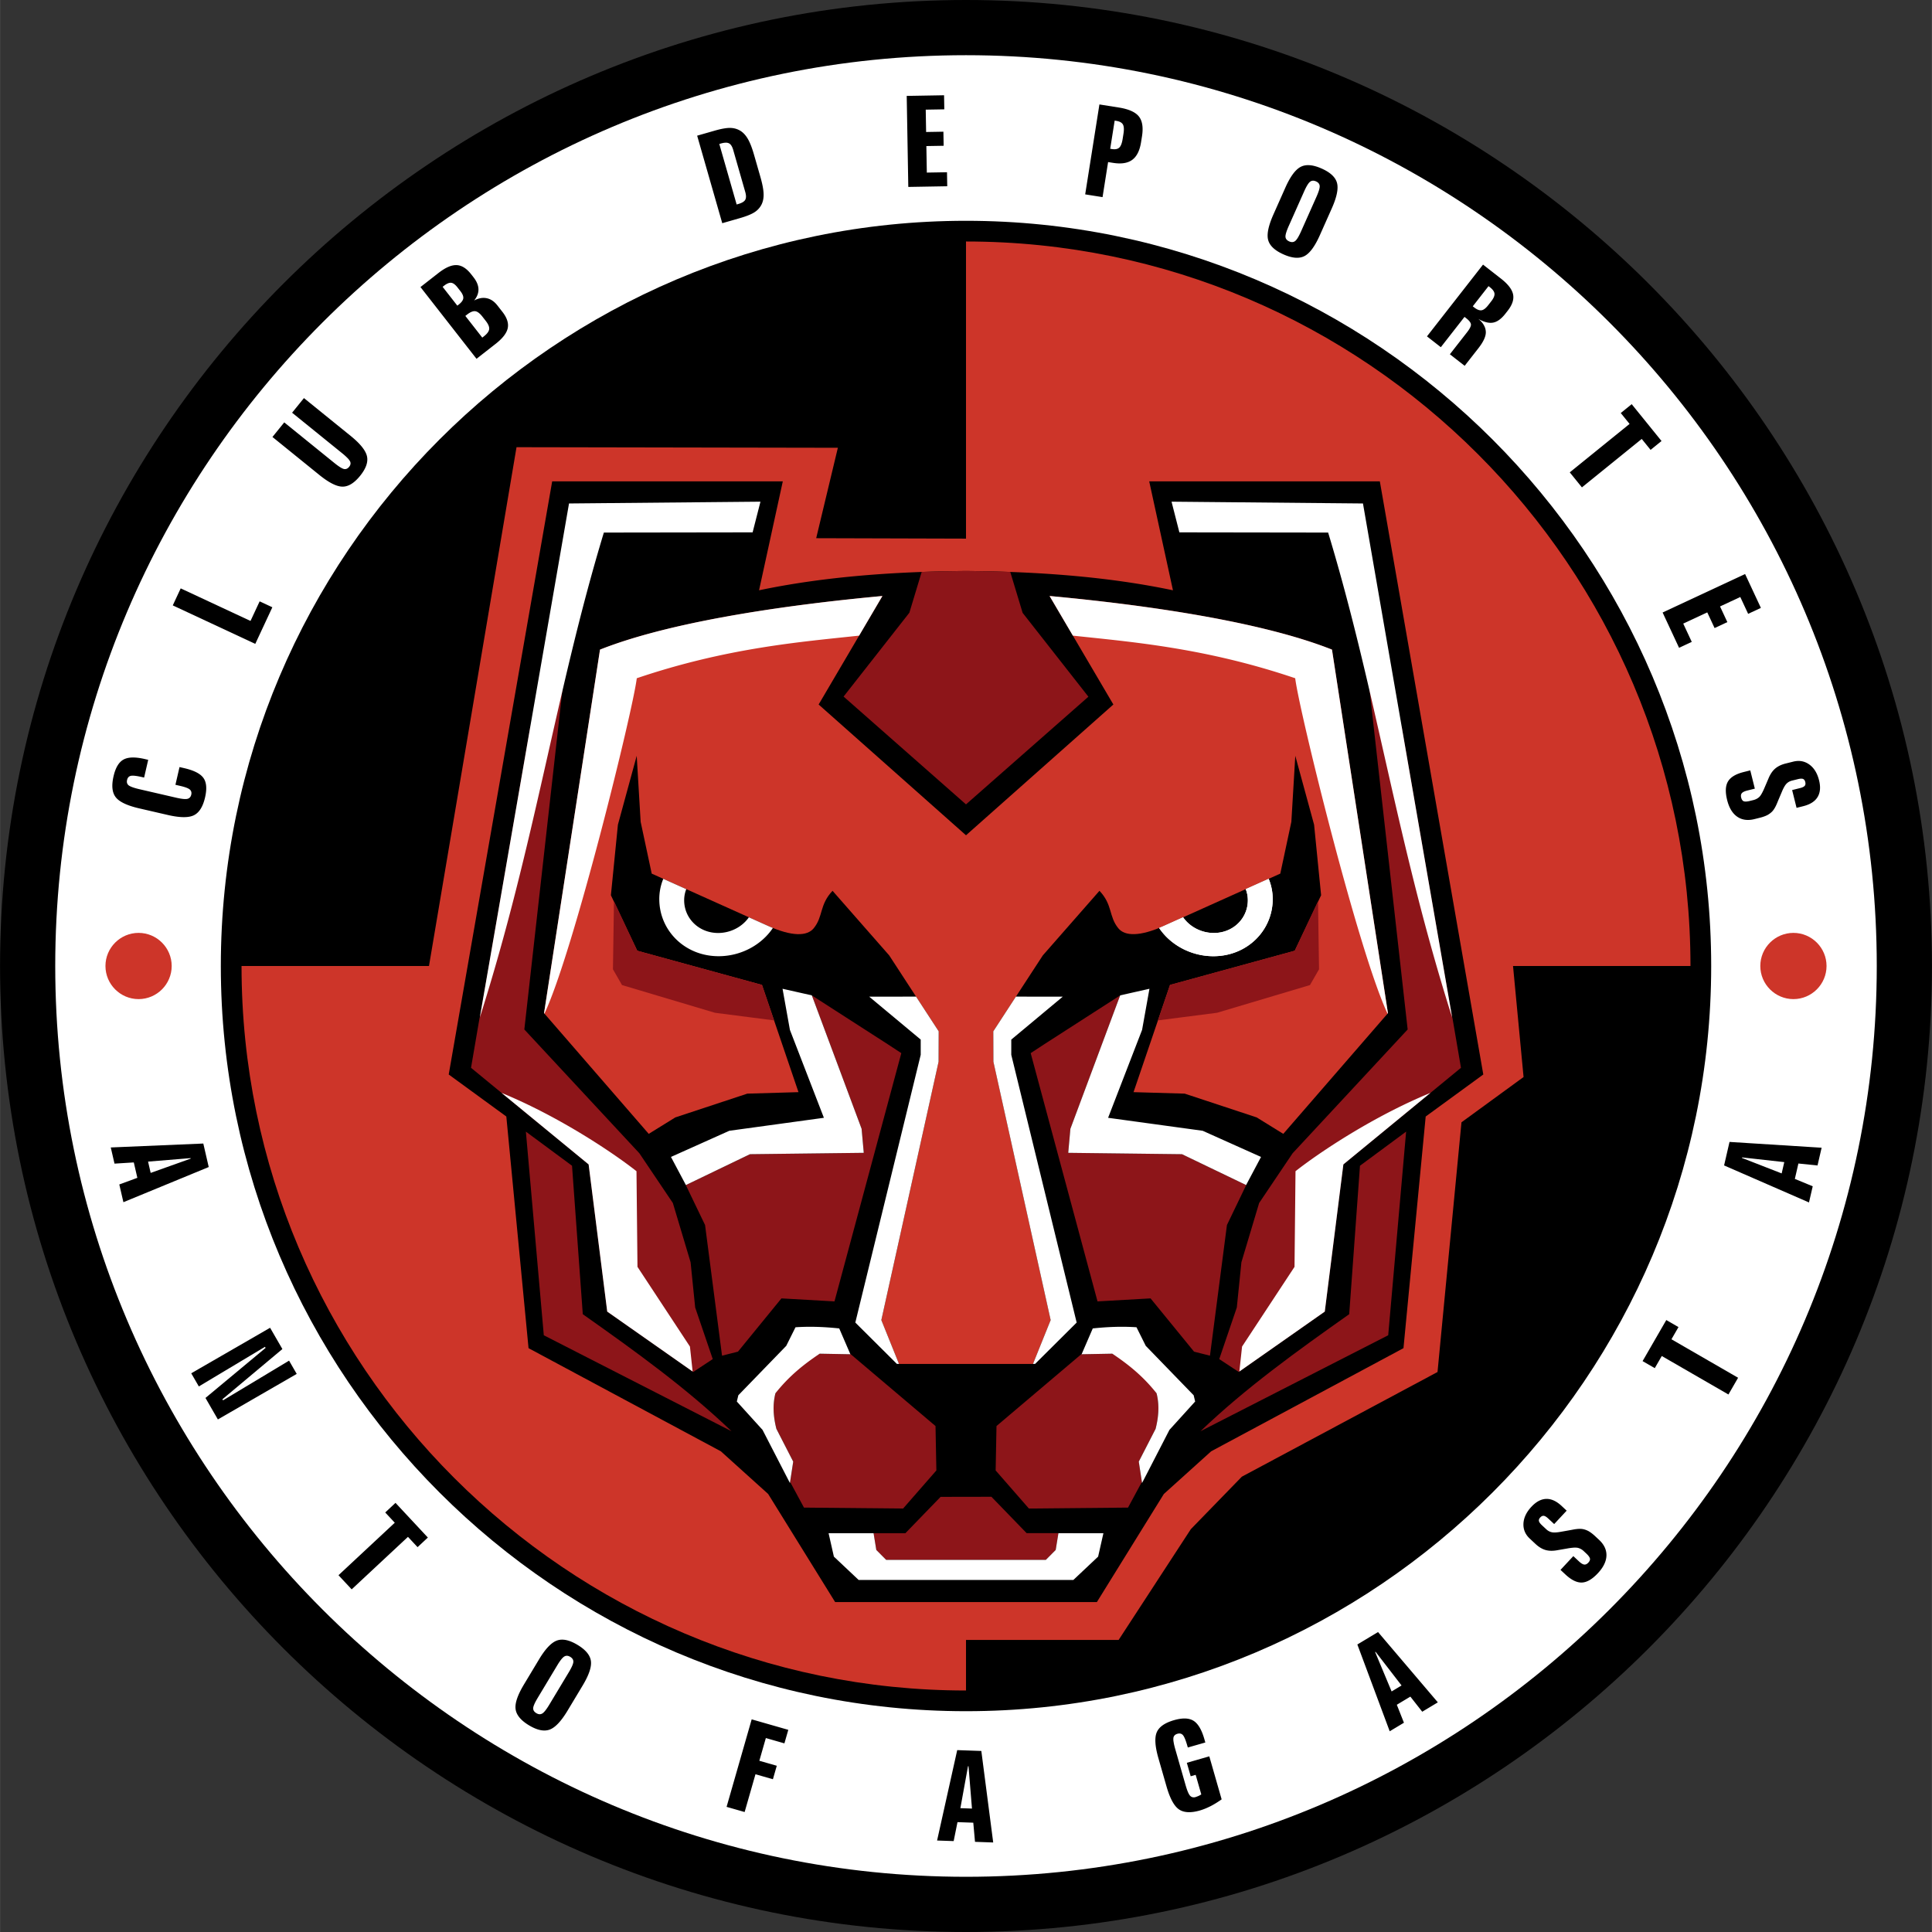
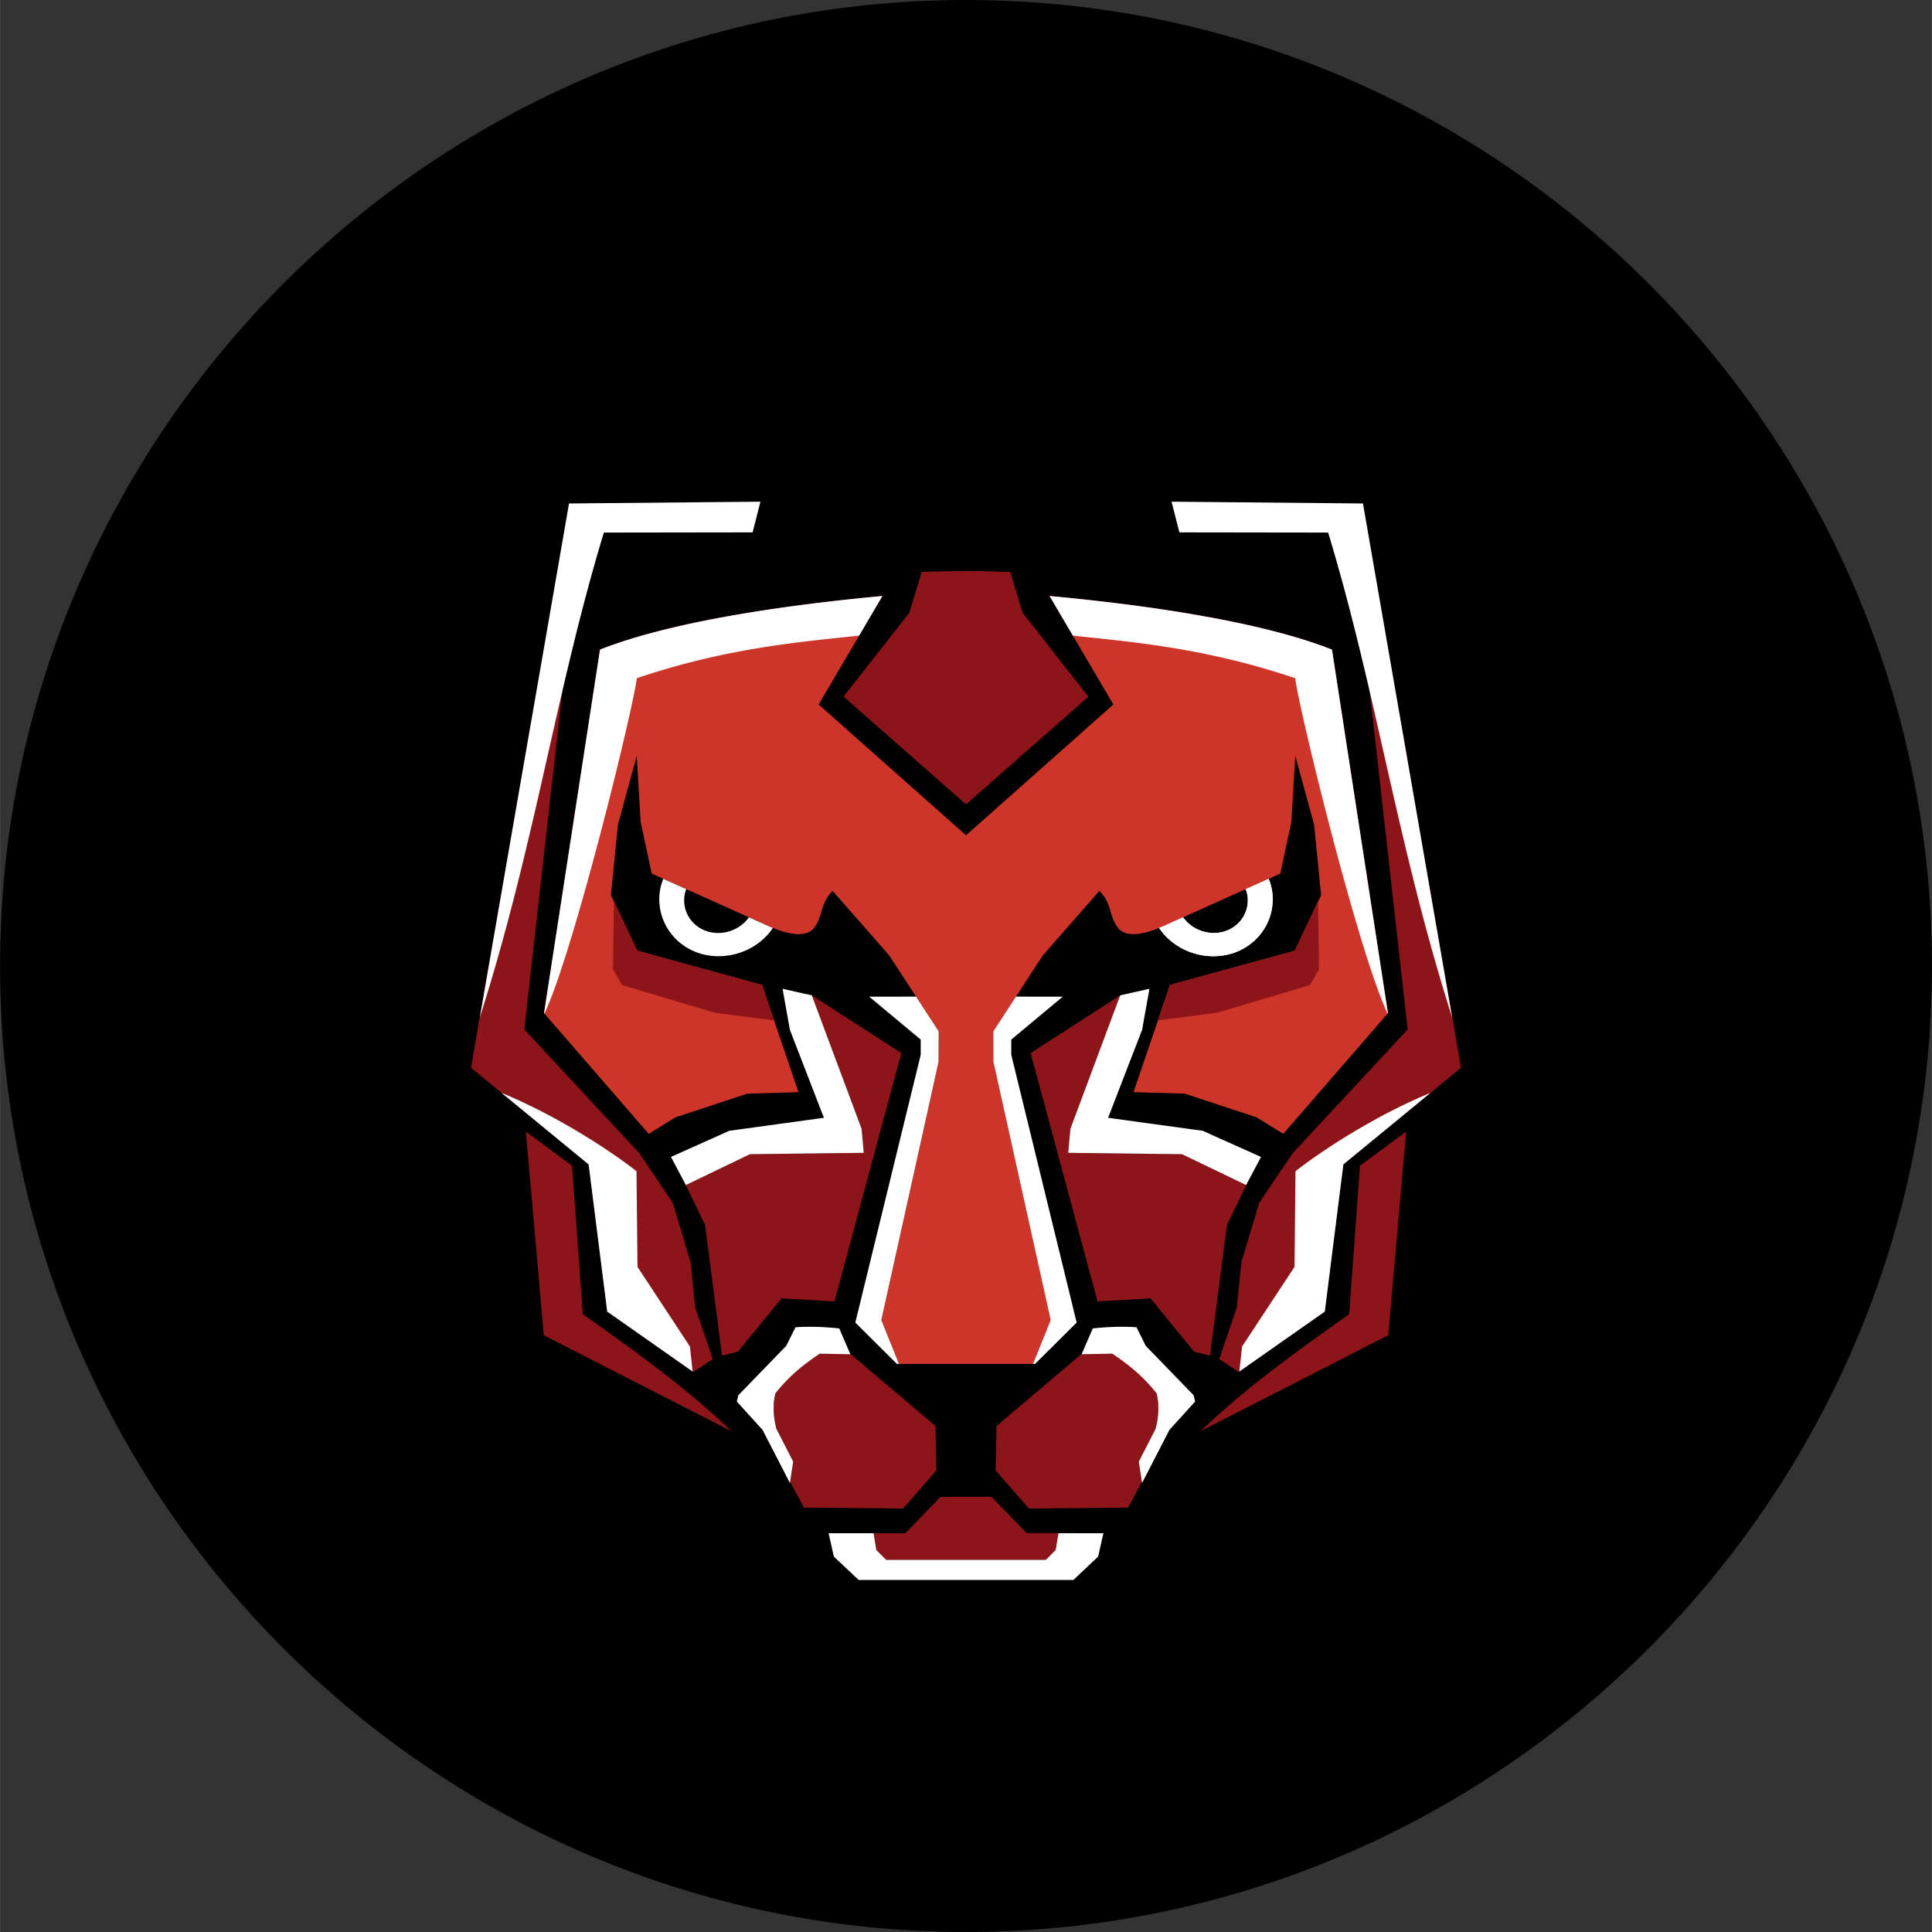
<svg xmlns="http://www.w3.org/2000/svg" width="2500" height="2500" viewBox="0 0 211.499 211.509">
  <rect x="0" y="0" width="211.499" height="211.509" fill="#333333" stroke="none" />
  <path d="M105.75 0c58.244 0 105.749 47.507 105.749 105.754S163.994 211.509 105.75 211.509C47.505 211.509 0 164.002 0 105.754S47.505 0 105.75 0z" />
-   <path d="M105.75 6.043c54.917 0 99.707 44.792 99.707 99.711s-44.79 99.711-99.707 99.711c-54.917 0-99.708-44.792-99.708-99.711S50.833 6.043 105.75 6.043z" fill="#fff" />
  <path d="M105.75 24.172c44.932 0 81.58 36.648 81.58 81.583s-36.647 81.582-81.58 81.582-81.58-36.648-81.58-81.582 36.647-81.583 81.58-81.583z" />
-   <path d="M105.75 26.438c43.684 0 79.313 35.63 79.313 79.316h-19.427l1.154 12.155-6.798 4.958-2.622 27.336-21.425 11.462-5.582 5.744-7.903 12.123h-16.71v5.538c-43.685 0-79.313-35.631-79.313-79.316h20.521l9.583-56.797 35.18.064-2.373 9.899 16.402.047V26.438z" fill="#cd3529" />
-   <path d="M15.845 83.097l.375.087-.448 1.941-.211-.048c-.62-.144-1.035-.189-1.248-.139-.212.05-.348.2-.406.451-.058.25-.001.445.17.586.083.065.221.135.419.208.2.073.451.145.758.216l4.017.928c.61.141 1.024.183 1.245.127.221-.055.36-.208.418-.457.054-.233 0-.421-.161-.564-.171-.141-.513-.271-1.027-.39l-.546-.126.448-1.941.532.123c1.062.246 1.76.605 2.093 1.08.332.474.389 1.183.17 2.127-.233 1.009-.64 1.658-1.219 1.945-.579.287-1.534.276-2.864-.031l-3.127-.722c-1.316-.304-2.172-.709-2.567-1.218-.396-.507-.477-1.274-.239-2.301.214-.93.575-1.537 1.083-1.82.508-.284 1.285-.304 2.335-.062zm3.065-16.821l.868-1.862 7.643 3.564.999-2.144 1.391.648-1.868 4.006-9.033-4.212zm10.912-18.437l1.292-1.597 5.477 4.435c.494.399.848.622 1.061.667.212.045.401-.034.565-.236.162-.201.197-.397.106-.593a1.672 1.672 0 0 0-.287-.372 6.574 6.574 0 0 0-.586-.526l-5.477-4.435 1.297-1.601 5.119 4.145c1.043.845 1.636 1.586 1.781 2.221.143.634-.108 1.351-.754 2.149-.64.791-1.283 1.185-1.925 1.179-.642-.004-1.492-.433-2.55-1.291l-5.119-4.145zm21.117-13.254l1.855 2.375.176-.138c.358-.28.551-.542.579-.79.027-.247-.1-.55-.38-.908l-.358-.458c-.286-.366-.549-.564-.791-.596-.242-.031-.544.096-.905.378l-.176.137zm-2.487-3.184l1.61 2.061.145-.113c.315-.246.485-.48.508-.698.024-.219-.083-.479-.321-.785l-.317-.404c-.242-.31-.47-.479-.685-.503-.215-.027-.482.084-.796.33l-.144.112zm-2.425.024l1.964-1.534c.768-.6 1.43-.889 1.989-.868.558.021 1.09.354 1.595 1l.258.33c.351.448.531.882.543 1.305.013.42-.146.836-.476 1.24.485-.258.945-.341 1.384-.249.438.091.827.355 1.165.789l.544.696c.505.646.701 1.242.588 1.789-.114.545-.558 1.12-1.332 1.725l-2.087 1.631-6.135-7.854zm32.715-15.664l1.899 6.625.181-.053c.399-.114.652-.268.76-.46.109-.193.109-.478.002-.854l-1.32-4.606c-.108-.375-.26-.616-.457-.718-.195-.104-.49-.099-.884.015l-.181.051zm-2.425-.908l1.903-.545c.743-.213 1.322-.314 1.732-.304.412.011.782.119 1.113.325.307.193.577.488.808.886.231.398.457.978.675 1.739l.688 2.397c.216.753.335 1.361.354 1.825.021.463-.052.863-.219 1.205a2.151 2.151 0 0 1-.772.852c-.348.226-.891.444-1.631.656l-1.903.546-2.748-9.582zm22.942-4.354l4.089-.071.027 1.541-2.034.035.042 2.446 1.893-.033.027 1.541-1.893.032.051 2.904 2.208-.038.027 1.534-4.264.074-.173-9.965zm22.766 2.704l-.488 3.084.181.028c.364.058.633.008.807-.152.174-.16.298-.474.373-.948l.093-.585c.073-.463.053-.797-.063-1.003-.116-.206-.356-.336-.721-.395l-.182-.029zm-1.669-1.769l2.121.336c1.082.171 1.814.498 2.196.977.383.48.497 1.206.344 2.175l-.102.643c-.145.916-.464 1.559-.958 1.927-.495.368-1.19.482-2.09.34l-.561-.089-.607 3.837-1.901-.301 1.558-9.845zm25.441 11.375l-1.305 2.931c-.55 1.236-1.115 2.001-1.695 2.297-.581.297-1.344.233-2.29-.188-.947-.421-1.505-.944-1.676-1.568-.171-.624.02-1.559.575-2.806l1.305-2.932c.543-1.221 1.105-1.982 1.685-2.279.578-.298 1.342-.233 2.293.19.95.423 1.51.947 1.677 1.573.168.623-.021 1.55-.569 2.782zm-1.688-1.246c.259-.582.379-.982.362-1.204s-.152-.39-.407-.503c-.248-.11-.462-.098-.643.04-.181.135-.401.492-.657 1.068l-1.676 3.765c-.26.584-.38.985-.362 1.203.018.218.155.384.411.498.247.11.46.097.639-.038.181-.133.399-.488.656-1.064l1.677-3.765zm18.846 9.762l-1.726 2.21.146.113c.315.247.585.353.811.32.225-.033.468-.217.731-.554l.329-.422c.261-.333.38-.613.362-.838-.02-.229-.188-.465-.507-.714l-.146-.115zm-.602-2.357l1.964 1.535c.768.599 1.209 1.172 1.324 1.719.114.548-.08 1.145-.584 1.791l-.258.33c-.441.565-.888.889-1.34.974-.452.084-.991-.05-1.619-.404.274.214.481.453.622.719.13.237.195.483.197.736.003.472-.267 1.056-.811 1.752l-1.506 1.928-1.619-1.265 1.885-2.413c.304-.39.444-.682.42-.872-.025-.191-.201-.414-.527-.669l-.176-.137-2.592 3.317-1.517-1.185 6.137-7.856zm16.275 15.279l3.266 4.034-1.197.97-.97-1.198-6.548 5.303-1.331-1.644 6.548-5.303-.966-1.192 1.198-.97zm12.415 18.597l1.729 3.706-1.396.651-.86-1.844-2.217 1.034.8 1.715-1.397.651-.8-1.715-2.632 1.227.934 2.002-1.39.648-1.802-3.864 9.031-4.211zm6.363 25.415l-.729.181-.485-1.947.859-.214c.258-.064.431-.147.516-.246.087-.102.107-.243.061-.428-.044-.174-.126-.285-.25-.332-.122-.046-.312-.036-.571.029l-.629.156c-.24.06-.44.172-.599.335-.16.163-.327.451-.501.867l-.412.972-.095.233c-.189.469-.388.804-.593 1.003a2.188 2.188 0 0 1-.543.387 3.332 3.332 0 0 1-.338.139c-.131.047-.275.09-.438.131l-.589.147c-.743.185-1.375.096-1.896-.266-.52-.363-.885-.97-1.098-1.823-.218-.878-.188-1.556.093-2.029.281-.475.856-.82 1.727-1.037l.713-.178.499 2-.819.204c-.297.074-.496.17-.6.288-.103.119-.127.284-.075.493.052.21.146.342.281.397.146.051.373.039.679-.038l.374-.093c.262-.065.482-.183.658-.351.082-.081.172-.21.27-.385.097-.175.2-.392.309-.651l.417-.976c.191-.465.434-.825.729-1.081.297-.254.677-.439 1.14-.555l.846-.211c.651-.162 1.235-.057 1.754.315.517.372.873.95 1.068 1.732.185.738.131 1.347-.158 1.825-.29.483-.814.817-1.575 1.007zM20.86 126.787l-4.656.382.286 1.237 4.382-1.565-.012-.054zm1.392-1.597l.594 2.573-9.341 3.849-.449-1.942 1.976-.726-.389-1.686-2.112.132-.409-1.77 10.13-.43zm7.312 20.17l1.345 2.329-6.564 5.498.067.117 7.229-4.345.838 1.452-8.632 4.984-1.358-2.353 6.583-5.478-.068-.118-7.241 4.337-.832-1.44 8.633-4.983zm13.731 19.169l3.541 3.797-1.127 1.051-1.051-1.127-6.163 5.747-1.443-1.548 6.163-5.746-1.046-1.122 1.126-1.052zm20.486 19.998l-1.653 2.751c-.697 1.159-1.35 1.851-1.962 2.074-.613.223-1.362.067-2.251-.466-.888-.534-1.378-1.122-1.472-1.761-.094-.64.21-1.544.913-2.715l1.653-2.75c.688-1.146 1.339-1.833 1.95-2.057.61-.225 1.361-.069 2.254.468.891.535 1.382 1.123 1.472 1.764.09.64-.211 1.538-.904 2.692zm-1.524-1.442c.328-.545.496-.929.506-1.151s-.104-.405-.342-.549c-.233-.14-.447-.154-.643-.039-.196.111-.458.439-.783.98l-2.122 3.532c-.33.548-.498.932-.506 1.15-.009.22.106.399.347.544.231.139.445.153.639.041.196-.11.456-.436.781-.978l2.123-3.53zm20.03 5.143l4.008 1.149-.425 1.481-2.032-.583-.713 2.488 1.909.547-.423 1.475-1.909-.547-1.187 4.137-1.976-.566 2.748-9.581zm23.683 5.128l-.836 4.596 1.269.044-.378-4.638-.055-.002zm-1.182-1.759l2.64.092 1.3 10.019-1.992-.07-.189-2.096-1.729-.06-.418 2.075-1.815-.063 2.203-9.897zm27.056-1.206l.106.371-1.916.549-.06-.208c-.176-.612-.336-.998-.485-1.159-.147-.161-.347-.207-.596-.134-.248.071-.394.215-.435.434a1.53 1.53 0 0 0 .02.467c.032.21.09.465.177.768l1.137 3.962c.172.602.336.985.491 1.151.156.165.357.214.604.144l.255-.095c.112-.046.235-.111.366-.195l-.615-2.143-.545.156-.423-1.475 2.46-.706 1.351 4.709c-.437.309-.846.559-1.226.753a8.317 8.317 0 0 1-.574.262 6.042 6.042 0 0 1-.585.204c-.997.285-1.761.244-2.292-.124-.532-.368-.985-1.208-1.361-2.52l-.885-3.084c-.372-1.298-.432-2.244-.179-2.836.251-.592.883-1.034 1.896-1.325.922-.265 1.633-.241 2.128.068.497.31.892.98 1.186 2.006zm18.698-9.527l1.803 4.31 1.088-.654-2.843-3.684-.048.028zm-1.948-.831l2.265-1.36 6.546 7.695-1.708 1.026-1.3-1.654-1.483.891.779 1.968-1.557.936-3.542-9.502zm22.366-15.163l.549.512-1.368 1.468-.648-.604c-.195-.182-.357-.281-.487-.298-.133-.018-.262.042-.392.182-.123.131-.171.261-.142.39.028.127.14.282.334.463l.474.442c.181.169.384.275.608.321.223.045.555.028.999-.052l1.04-.185.247-.047c.497-.097.885-.112 1.165-.049.209.046.416.127.621.245.091.055.192.125.301.207.11.085.225.182.348.296l.444.414c.561.523.831 1.101.81 1.734-.021.633-.332 1.271-.931 1.914-.617.662-1.202 1.005-1.752 1.027-.551.023-1.153-.271-1.809-.883l-.538-.501 1.405-1.507.617.576c.224.209.413.324.568.346.155.021.307-.048.455-.206.147-.158.208-.308.18-.452-.037-.151-.171-.334-.401-.549l-.281-.263a1.426 1.426 0 0 0-.653-.36 1.811 1.811 0 0 0-.47-.017c-.2.014-.438.045-.713.096l-1.046.181c-.494.093-.928.085-1.303-.023-.375-.11-.737-.328-1.086-.653l-.637-.595c-.491-.458-.721-1.005-.691-1.643.03-.636.321-1.25.871-1.839.519-.557 1.059-.843 1.617-.862.557-.018 1.123.24 1.695.774zm8.86-15.86l2.596-4.496 1.334.771-.771 1.334 7.297 4.213-1.058 1.832-7.297-4.213-.767 1.329-1.334-.77zm10.874-22.246l4.352 1.697.286-1.237-4.625-.514-.013.054zm-1.951.824l.594-2.574 10.083.636-.448 1.942-2.094-.214-.389 1.686 1.957.807-.409 1.77-9.294-4.053zM91.423 175.39l-7.332-11.834-5.179-4.672-21.054-11.291-2.432-25.361-6.307-4.6 11.327-64.936h25.248l-2.6 11.927c7.299-1.534 15.046-2.054 22.657-2.113 7.61.059 15.357.579 22.656 2.113l-2.6-11.927h25.248l11.327 64.936-6.307 4.6-2.432 25.361-21.054 11.291-5.179 4.672-7.332 11.834H91.423z" />
  <path d="M98.416 149.319l-1.936-4.801 6.267-28.282.012-3.329-5.417-8.314-6.203-7.071c-1.456 1.54-1.001 2.8-2.062 4.101-.718.881-2.363.927-5.028-.271L71.342 95.64l-1.211-5.672-.431-7.225-2.058 7.542-.768 7.724 2.884 6.073 13.658 3.743 3.994 11.74-5.601.162-7.881 2.603-2.912 1.801-11.46-13.211 6.126-39.803c7.687-3.05 20.117-4.869 30.917-5.869l-6.983 11.879 16.134 14.317 16.133-14.317-6.983-11.879c10.8 1 23.229 2.819 30.917 5.869l6.126 39.803-11.459 13.211-2.912-1.801-7.881-2.603-5.6-.162 3.994-11.74 13.657-3.743 2.884-6.073-.768-7.724-2.058-7.542-.431 7.225-1.211 5.672-12.706 5.711c-2.666 1.198-4.31 1.152-5.028.271-1.061-1.301-.606-2.561-2.062-4.101l-6.202 7.071-5.418 8.314.012 3.329 6.267 28.282-1.936 4.801H98.416v.001z" fill="#cd3529" />
-   <path d="M100.898 62.614c1.619-.06 3.238-.093 4.851-.105 1.611.013 3.229.046 4.847.105l1.353 4.48 7.201 9.179-13.401 11.789-13.401-11.804 7.202-9.179 1.348-4.465zm-6.86 105.24h5.072l3.858-3.983 5.563-.01 3.857 3.983h5.072l-.004.01h-1.59l-.297 1.83-1.081 1.088H97.01l-1.081-1.087-.298-1.83h-1.593v-.001zm32.723-56.145l1.322-3.884 13.657-3.743 2.547-5.428.112 7.46-.992 1.728-10.172 3.033-6.474.834zm4.658 44.977c4.938-4.735 10.59-8.793 16.283-12.812l1.179-16.253 5.052-3.734-1.962 22.294-20.552 10.505zm27.578-45.286l.941 5.499-12.877 10.577-2.035 16.113-9.417 6.606-2.136-1.407 1.924-5.648.503-4.952 1.941-6.487 3.667-5.447 12.593-13.551-4.367-38.917 3.719 5.803 5.52 31.808.024.003zm-22.575 18.34l-2.106 4.371-1.858 14.304-1.742-.44-4.762-5.832-5.807.33-7.317-27.179 1.51-.99 8.199-5.274.062.008-5.422 14.537-.238 2.632 12.458.15 7.023 3.383zm-11.416 32.491l-1.519 2.816-10.851.102-3.641-4.169.093-4.862 9.341-7.912-.023.054 3.358-.062c2.003 1.059 3.619 2.504 4.848 4.336.303 1.164.268 2.463-.107 3.898l-1.839 3.583.34 2.216zm-40.269-50.522l-1.322-3.884-13.658-3.743-2.547-5.428-.112 7.46.992 1.728 10.172 3.033 6.475.834zm-4.658 44.977c-4.938-4.735-10.59-8.793-16.283-12.812l-1.178-16.253-5.052-3.734 1.962 22.294 20.551 10.505zM52.502 111.4l-.941 5.499 12.876 10.577 2.036 16.113 9.417 6.606 2.135-1.407-1.924-5.648-.503-4.952-1.941-6.487-3.667-5.447-12.593-13.551 4.367-38.917-3.719 5.803-5.52 31.808c-.008 0-.015.002-.023.003zm22.575 18.34l2.106 4.371 1.858 14.304 1.743-.44 4.761-5.832 5.807.33 7.317-27.179-1.51-.99-8.199-5.274-.062.008 5.423 14.537.238 2.632-12.458.15-7.024 3.383zm11.416 32.491l1.519 2.816 10.851.102 3.642-4.169-.093-4.862-9.342-7.912.023.054-3.358-.062c-2.002 1.059-3.619 2.504-4.848 4.336-.303 1.164-.268 2.463.107 3.898l1.839 3.583-.34 2.216z" fill="#8d1519" />
-   <path d="M196.333 102.129c-1.997 0-3.625 1.629-3.625 3.625s1.628 3.625 3.625 3.625 3.626-1.629 3.626-3.625-1.629-3.625-3.626-3.625zm-181.167 0c1.997 0 3.625 1.629 3.625 3.625s-1.629 3.625-3.625 3.625c-1.998 0-3.626-1.629-3.626-3.625s1.628-3.625 3.626-3.625z" fill="#cd3529" />
+   <path d="M100.898 62.614c1.619-.06 3.238-.093 4.851-.105 1.611.013 3.229.046 4.847.105l1.353 4.48 7.201 9.179-13.401 11.789-13.401-11.804 7.202-9.179 1.348-4.465zm-6.86 105.24h5.072l3.858-3.983 5.563-.01 3.857 3.983h5.072l-.004.01h-1.59l-.297 1.83-1.081 1.088H97.01l-1.081-1.087-.298-1.83h-1.593zm32.723-56.145l1.322-3.884 13.657-3.743 2.547-5.428.112 7.46-.992 1.728-10.172 3.033-6.474.834zm4.658 44.977c4.938-4.735 10.59-8.793 16.283-12.812l1.179-16.253 5.052-3.734-1.962 22.294-20.552 10.505zm27.578-45.286l.941 5.499-12.877 10.577-2.035 16.113-9.417 6.606-2.136-1.407 1.924-5.648.503-4.952 1.941-6.487 3.667-5.447 12.593-13.551-4.367-38.917 3.719 5.803 5.52 31.808.024.003zm-22.575 18.34l-2.106 4.371-1.858 14.304-1.742-.44-4.762-5.832-5.807.33-7.317-27.179 1.51-.99 8.199-5.274.062.008-5.422 14.537-.238 2.632 12.458.15 7.023 3.383zm-11.416 32.491l-1.519 2.816-10.851.102-3.641-4.169.093-4.862 9.341-7.912-.023.054 3.358-.062c2.003 1.059 3.619 2.504 4.848 4.336.303 1.164.268 2.463-.107 3.898l-1.839 3.583.34 2.216zm-40.269-50.522l-1.322-3.884-13.658-3.743-2.547-5.428-.112 7.46.992 1.728 10.172 3.033 6.475.834zm-4.658 44.977c-4.938-4.735-10.59-8.793-16.283-12.812l-1.178-16.253-5.052-3.734 1.962 22.294 20.551 10.505zM52.502 111.4l-.941 5.499 12.876 10.577 2.036 16.113 9.417 6.606 2.135-1.407-1.924-5.648-.503-4.952-1.941-6.487-3.667-5.447-12.593-13.551 4.367-38.917-3.719 5.803-5.52 31.808c-.008 0-.015.002-.023.003zm22.575 18.34l2.106 4.371 1.858 14.304 1.743-.44 4.761-5.832 5.807.33 7.317-27.179-1.51-.99-8.199-5.274-.062.008 5.423 14.537.238 2.632-12.458.15-7.024 3.383zm11.416 32.491l1.519 2.816 10.851.102 3.642-4.169-.093-4.862-9.342-7.912.023.054-3.358-.062c-2.002 1.059-3.619 2.504-4.848 4.336-.303 1.164-.268 2.463.107 3.898l1.839 3.583-.34 2.216z" fill="#8d1519" />
  <path d="M126.891 101.591c1.232 1.847 3.483 3.092 5.942 3.092 3.695 0 6.494-2.81 6.494-6.255a5.82 5.82 0 0 0-.438-2.217l-2.515 1.13c.148.38.229.791.229 1.218 0 1.973-1.603 3.581-3.718 3.581-1.385 0-2.654-.688-3.367-1.718l-2.068.93c-.192.086-.378.166-.559.239z" fill="#fff" />
  <path d="M94 172.973l-2.714-2.559-.579-2.56h4.925l.298 1.83 1.081 1.087h17.478l1.081-1.088.297-1.83h4.926l-.579 2.56-2.715 2.558H94v.002zm-13.339-19.539l2.815 3.106 2.997 5.816.36-2.341-1.839-3.583c-.336-1.315-.433-2.618-.107-3.898 1.501-1.905 3.154-3.206 4.848-4.336l3.358.062-1.222-2.828c-1.536-.161-3.115-.238-4.787-.128l-1.014 2.036-5.244 5.41-.165.684zm13.387-83.847l2.551-4.339c-10.8 1-23.229 2.819-30.917 5.869l-6.126 39.803.043.049c3.215-6.842 9.715-33.32 10.108-36.717 9.912-3.358 18.07-3.986 24.341-4.665zm4.366 79.728h-.231l-4.55-4.526 7.159-29.312v-1.667l-5.637-4.698 5.129-.006 2.476 3.8-.012 3.329-6.267 28.282 1.933 4.798zm-43.507-29.668c6.225 2.554 12.16 6.515 14.769 8.573l.108 10.471 5.743 8.726.295 2.732-9.35-6.56-2.036-16.113-9.529-7.829zm20.177 10.088l7.016-3.377 12.458-.15-.238-2.632-5.449-14.607-3.205-.721.806 4.5 3.721 9.625-10.354 1.421-6.389 2.864 1.634 3.077zm-22.56-18.338c6.088-19.142 8.277-35.601 13.58-53.093l16.286-.023.858-3.358-20.958.196-9.766 56.278zm32.084-9.806c-1.232 1.847-3.483 3.092-5.942 3.092-3.695 0-6.494-2.81-6.494-6.255 0-.78.156-1.528.438-2.217l2.515 1.13a3.35 3.35 0 0 0-.23 1.218c0 1.973 1.603 3.581 3.718 3.581 1.385 0 2.654-.688 3.367-1.718l2.069.93c.191.086.378.166.559.239zm46.229 51.843l-2.815 3.106-2.997 5.816-.359-2.341 1.839-3.583c.336-1.315.433-2.618.107-3.898-1.501-1.905-3.154-3.206-4.848-4.336l-3.358.062 1.222-2.828c1.536-.161 3.115-.238 4.787-.128l1.015 2.036 5.244 5.41.163.684zM117.45 69.587l-2.551-4.339c10.8 1 23.229 2.819 30.917 5.869l6.126 39.803-.043.049c-3.215-6.842-9.715-33.32-10.108-36.717-9.912-3.358-18.069-3.986-24.341-4.665zm-4.366 79.728h.231l4.55-4.526-7.159-29.312v-1.667l5.637-4.698-5.129-.006-2.476 3.8.012 3.329 6.268 28.282-1.934 4.798zm43.509-29.668c-6.226 2.554-12.161 6.515-14.77 8.573l-.108 10.471-5.743 8.726-.295 2.732 9.351-6.56 2.035-16.113 9.53-7.829zm-20.178 10.088l-7.016-3.377-12.458-.15.238-2.632 5.449-14.607 3.205-.721-.806 4.5-3.721 9.625 10.354 1.421 6.389 2.864-1.634 3.077zm22.559-18.338c-6.088-19.142-8.276-35.601-13.579-53.093l-16.286-.023-.858-3.358 20.957.196 9.766 56.278zm-32.083-9.806c1.232 1.847 3.483 3.092 5.942 3.092 3.695 0 6.494-2.81 6.494-6.255a5.82 5.82 0 0 0-.438-2.217l-2.515 1.13c.148.38.229.791.229 1.218 0 1.973-1.603 3.581-3.718 3.581-1.385 0-2.654-.688-3.367-1.718l-2.068.93c-.192.086-.378.166-.559.239z" fill="#fff" />
</svg>